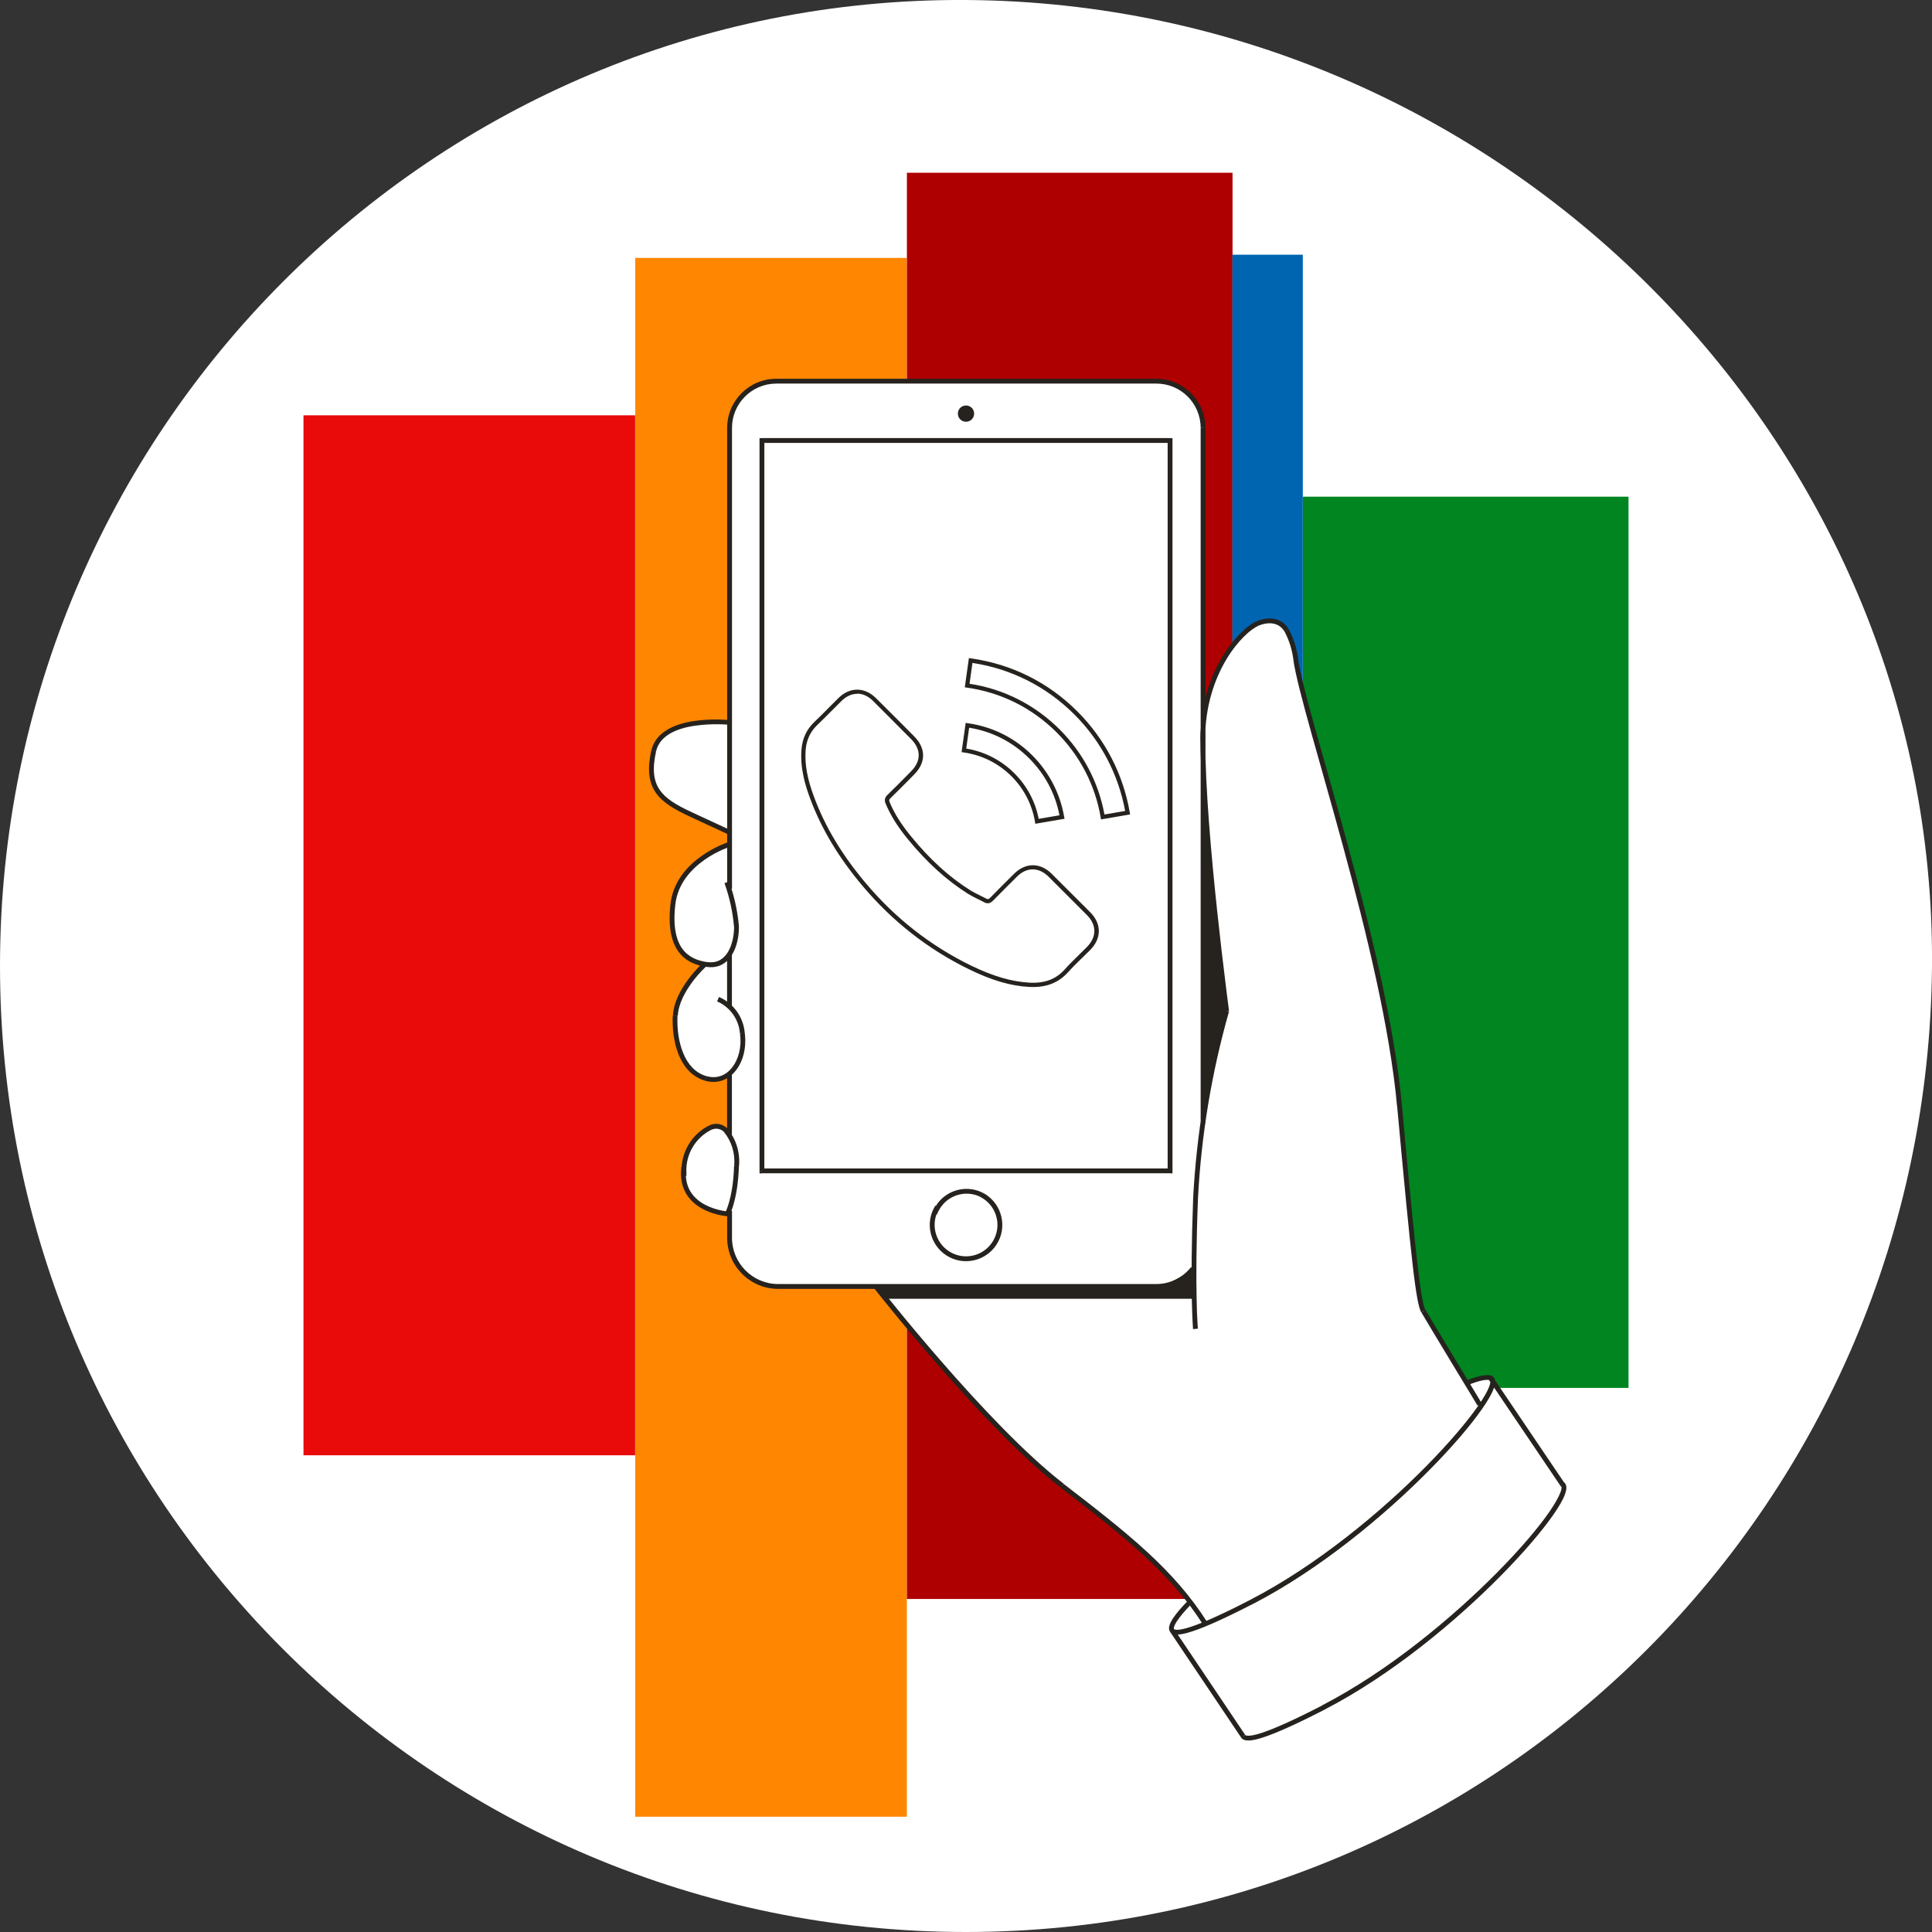
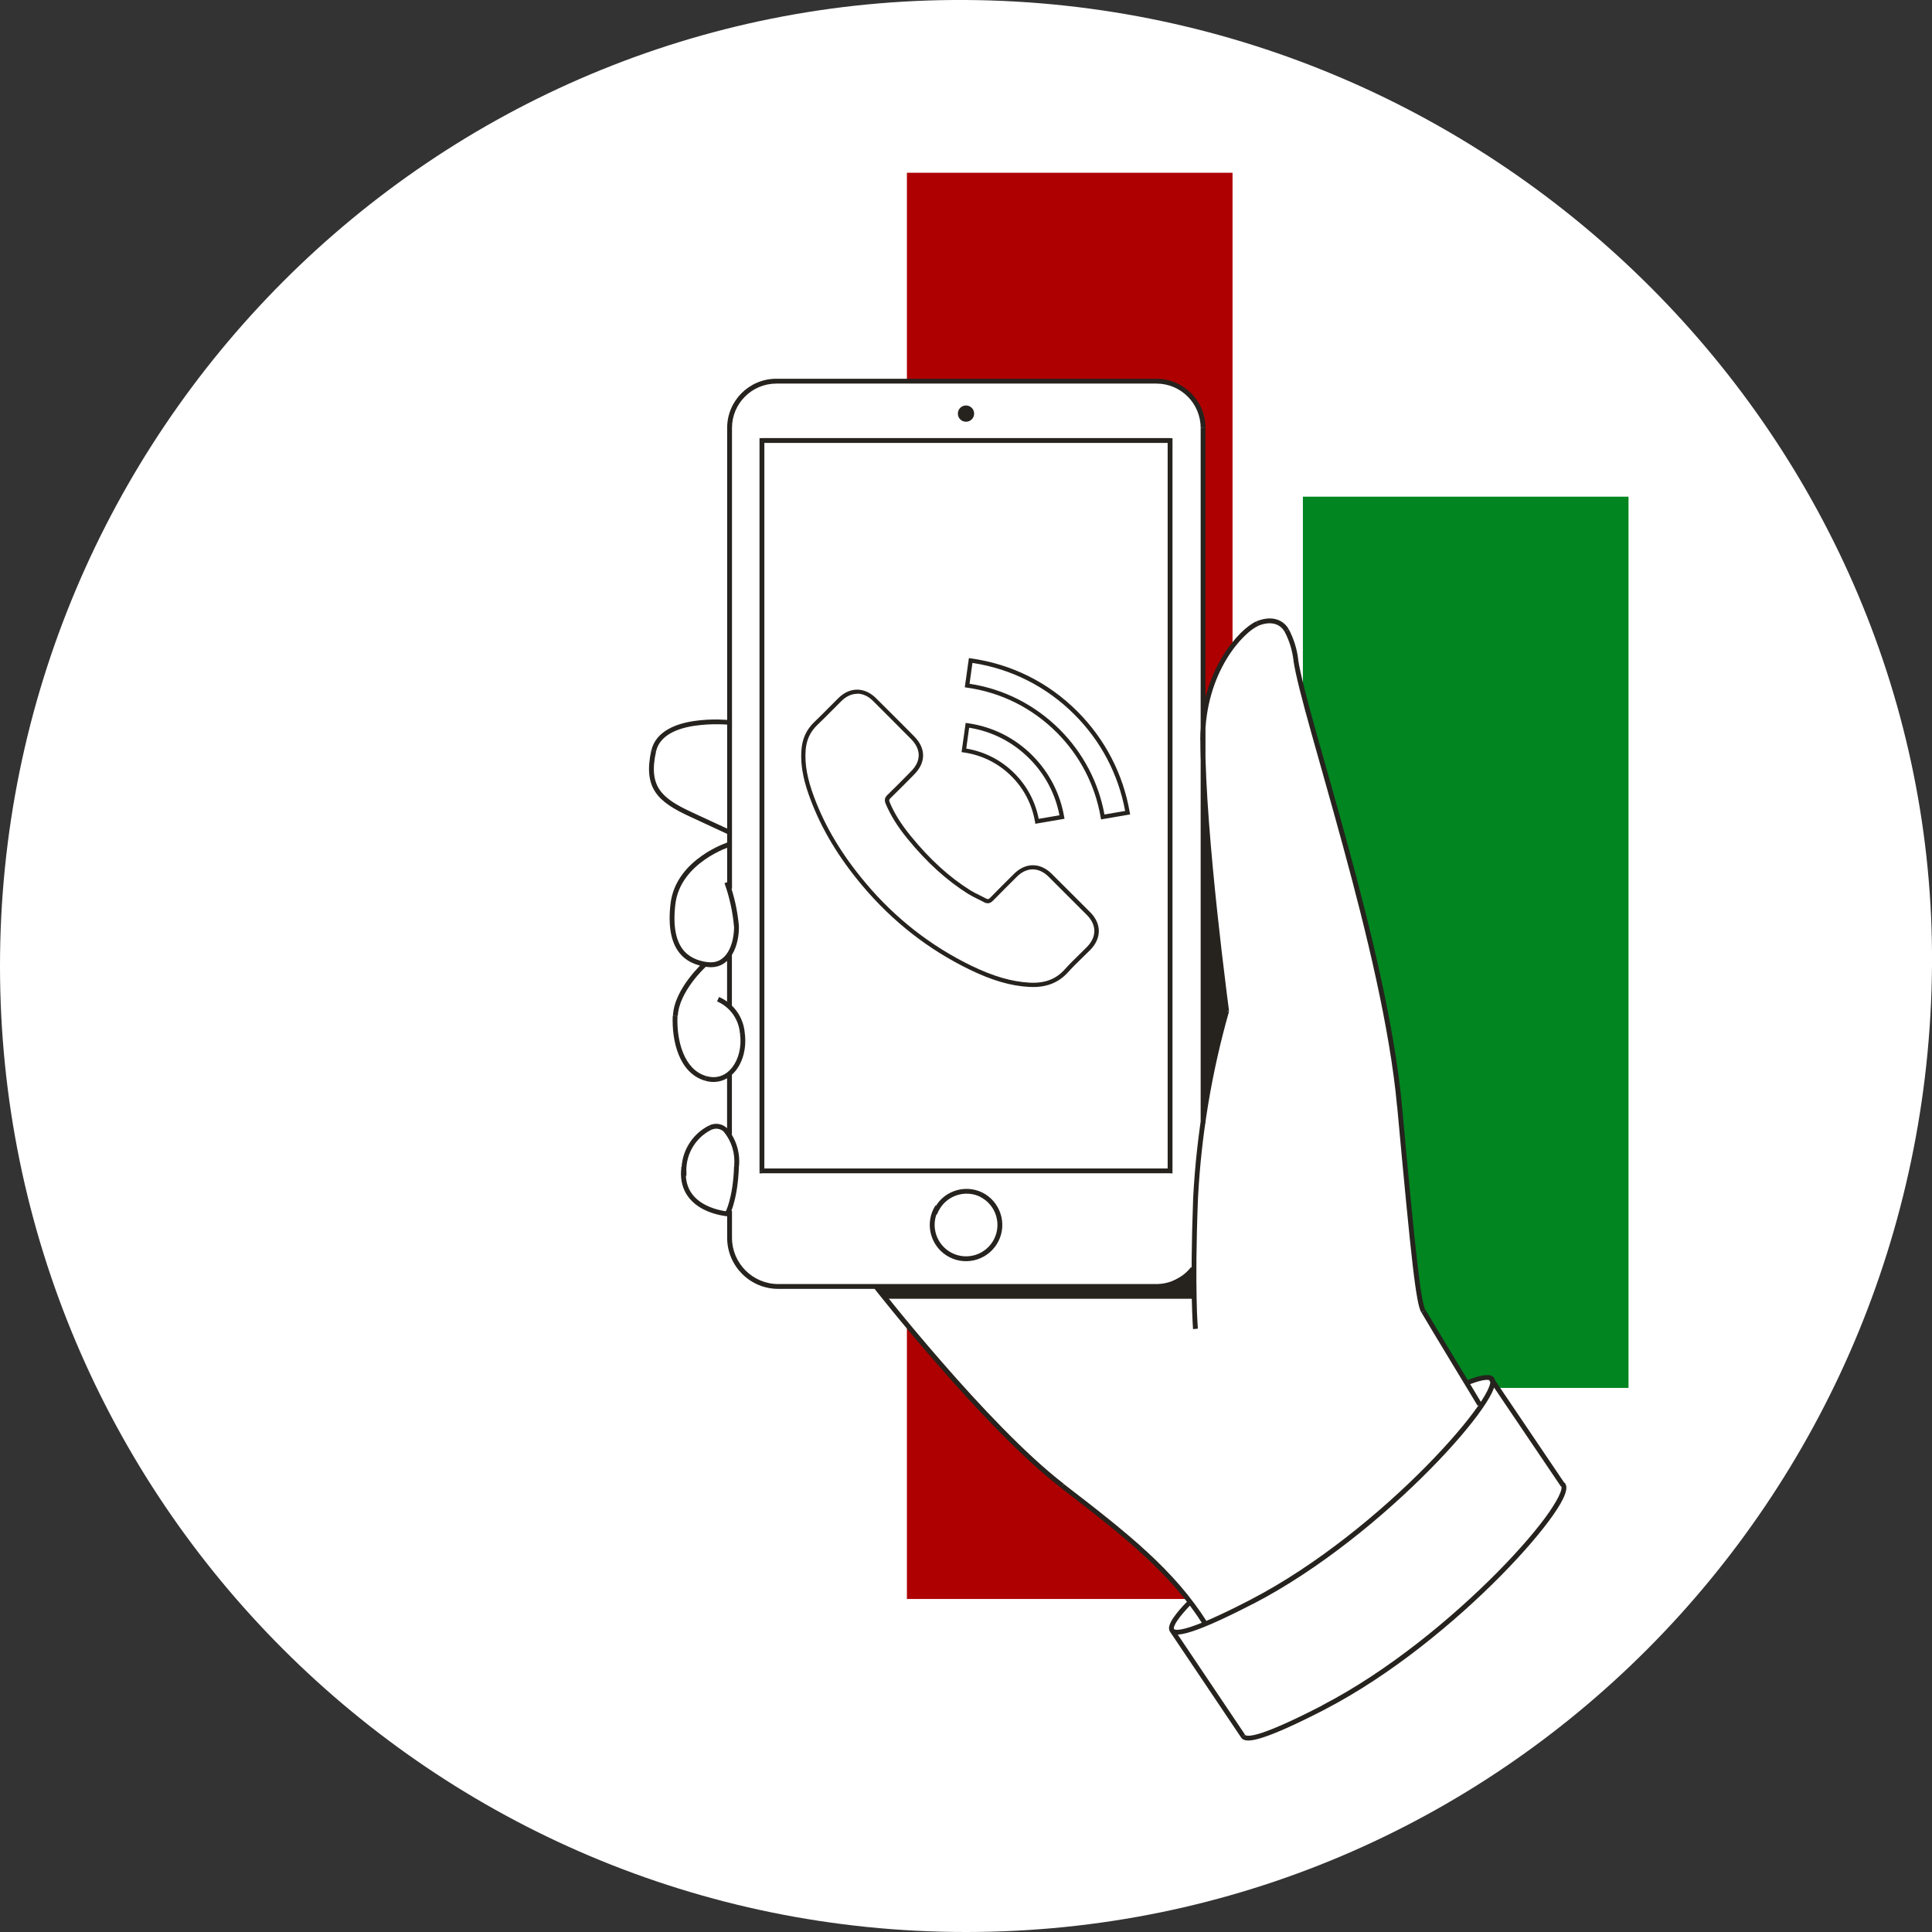
<svg xmlns="http://www.w3.org/2000/svg" id="Warstwa_1" viewBox="0 0 240 240">
  <rect x="0" y="0" width="240" height="240" fill="#333333" stroke="none" />
  <defs>
    <style>.cls-1{fill:#0065b1;}.cls-2{fill:#008520;}.cls-3{fill:#fff;}.cls-4{fill:#e90a0a;}.cls-5{fill:#ff8600;}.cls-6{fill:#ae0000;}.cls-7,.cls-8{fill:#26221e;}.cls-8{fill-rule:evenodd;}</style>
  </defs>
  <g id="mobile_hand_face_mass">
    <path id="darkmodeMask" class="cls-3" d="m240,120c-.52,66.27-53.73,120-120,120S0,186.27,0,120,53.73-.41,120,0c66.45.41,120.51,54.93,120,120Z" />
    <g id="stripes">
-       <rect id="Rectangle" class="cls-4" x="37.7" y="51.59" width="41.2" height="129.19" />
-       <rect id="Rectangle_2" class="cls-5" x="78.91" y="32.04" width="33.74" height="193.64" />
      <rect id="Rectangle_3" class="cls-6" x="112.66" y="21.46" width="40.45" height="177.17" />
      <rect id="Rectangle_4" class="cls-2" x="161.85" y="61.7" width="40.45" height="110.71" />
-       <rect id="Rectangle_5" class="cls-1" x="153.09" y="31.64" width="8.75" height="176.74" />
    </g>
    <path id="whiteFill" class="cls-3" d="m194.41,184.93c.02-.19-.06-.37-.21-.48l-.06-.07-8.63-12.8c-.03-.13-.11-.24-.23-.3-.41-.21-1.36,0-2.82.51l-.19.07-.11-.18c-1.43-2.36-4.81-7.94-5.22-8.68-.6-1.01-1.2-6.27-2.96-25.47-1.18-12.89-5.94-29.71-9.41-42-1.74-6.15-3.11-11.01-3.48-13.43-.15-1.28-.54-2.52-1.13-3.66-.72-1.22-2.13-1.55-3.71-.88-1.37.57-4.84,3.77-6.22,9.44l-.49,2.02v-35.81c0-3.24-2.63-5.86-5.87-5.86h-47.17c-3.24,0-5.86,2.62-5.87,5.86v36.55h-.27c-1.36-.11-8.24-.44-9.16,3.59-1.01,4.51.6,6.05,4.68,7.96,3.02,1.39,4.23,2.02,4.62,2.16l.14.06v1.4l-.16.06c-1.01.38-6.33,2.52-6.84,7.45-.43,4.15.75,6.62,3.5,7.34l.42.11-.3.31c-.76.75-3.2,3.4-3.34,6.05-.13,3.02.78,6.91,3.81,7.82.85.27,1.76.18,2.54-.25l.37-.22v7.16l-.41-.38c-.31-.29-.72-.45-1.14-.45-.26,0-.51.06-.75.17-2.07,1.01-3.38,3.12-3.36,5.42-.24,4.54,4.49,5.27,5.43,5.38h.22v2.85c0,3.38,2.75,6.12,6.13,6.13h12.09l.07.09c1.42,1.79,14.11,17.74,23.12,24.69,7.27,5.6,11.95,9.35,15.71,14.17l.13.18-.15.15c-1.66,1.64-2.47,2.96-2.12,3.46v.05l8.77,13.04c.08.14.23.29.7.29,1.34,0,4.39-1.24,9.33-3.8,15.42-7.87,29.98-24.04,29.99-27.27Z" />
    <path id="blackStroke" class="cls-7" d="m96.44,47.36v.3-.3Zm47.19,112.45v-.3h0v.3Zm-48.98-14.35h-.3v.3h.3v-.3Zm50.7,0v.3h.3v-.3h-.3Zm0-90.73h.3v-.3h-.3v.3Zm-50.7,0v-.3h-.3v.3h.3Zm21.6,95.56l.23-.19-.29-.35-.21.41.27.14Zm5.64-1.87l.14-.27h0s-.13.27-.13.27Zm-5.59,1.93l-.23.19.3.35.2-.41-.27-.13Zm44.66-68.35l-.3.04h0s.3-.04.3-.04Zm-1.13-3.65l.27-.14h0s0-.01,0-.01l-.26.15Zm-3.65-.86l-.12-.28h0s.12.28.12.28Zm-3.82,48.15l.29.08.02-.06v-.06s-.31.04-.31.04Zm-3.85,23.18l-.3-.02h0s.3.02.3.02Zm-67.32-55.52l-.29-.07h0s.29.07.29.07Zm10.3,21.8h.3s0-.02,0-.02h0s-.3.02-.3.02Zm.74,13.31l-.3.02h0s0,.02,0,.02l.3-.04Zm-7.32,17.07l.17-.25-.44-.29-.03.53h.3Zm5.46,5.32l-.02.3h.19s.09-.15.09-.15l-.26-.15Zm1.14-5.94l-.3-.03h0s0,.02,0,.02h.3Zm-1.35-4.43l.23-.19h0s0-.02,0-.02l-.22.21Zm-1.93-.33l-.13-.27h0s.13.27.13.27Zm-3.27,5.42l-.17.25.48.32v-.57s-.31,0-.31,0Zm46.99,39.08l-.18.24h0l.18-.24Zm53.26-13.37l.14-.26h0s-.14.26-.14.26Zm-30.8,44.46l.26-.15h0s0-.02,0-.02l-.25.17Zm9.95-3.54l.14.27h0l-.14-.27Zm29.69-27.78l-.25.17.04.06.07.04.14-.27Zm-44.3-44.83V53.17h-.6v86.38h.6Zm0-86.38c0-3.37-2.73-6.11-6.1-6.11v.6c3.04,0,5.5,2.46,5.5,5.51h.6Zm-6.1-6.11h-47.21v.6h47.21v-.6Zm-47.21,0c-3.37,0-6.11,2.73-6.11,6.11h.6c0-3.04,2.47-5.51,5.51-5.51v-.6Zm-6.11,6.11v57.24h.6v-57.24h-.6Zm0,97.25v3.35h.6v-3.35h-.6Zm0,3.35c0,3.5,2.84,6.35,6.35,6.35v-.6c-3.17,0-5.75-2.57-5.75-5.75h-.6Zm6.35,6.35h46.95v-.6h-46.95v.6Zm46.95,0c1.87,0,3.64-.86,4.79-2.33l-.47-.37c-1.04,1.33-2.63,2.1-4.32,2.1v.6Zm-53.31-26.71v7.53h.6v-7.53h-.6Zm0-14.83v6.45h.6v-6.45h-.6Zm4.33,27.18h50.7v-.6h-50.7v.6Zm51-.3V54.73h-.6v90.73h.6Zm-.3-91.03h-50.7v.6h50.7v-.6Zm-51,.3v90.73h.6V54.73h-.6Zm21.63,95.42c-1.12,2.22-.22,4.93,2,6.05l.27-.54c-1.92-.97-2.7-3.32-1.73-5.24l-.54-.27Zm2,6.05c2.22,1.12,4.93.22,6.05-2l-.54-.27c-.97,1.93-3.32,2.7-5.24,1.73l-.27.54Zm6.05-2c1.12-2.22.22-4.93-2-6.05l-.27.54c1.93.97,2.7,3.32,1.73,5.24l.54.27Zm-2-6.05c-2.23-1.08-4.91-.16-5.99,2.06l.54.26c.94-1.92,3.27-2.72,5.19-1.79l.26-.54Zm-5.5,2l-.05-.06-.46.38.05.06.46-.38Zm67.25,24.32l.26-.16h0s0,0,0,0c0,0,0,0,0,0,0,0,0-.01-.01-.02-.01-.02-.03-.05-.05-.09-.05-.08-.12-.19-.2-.34-.18-.29-.43-.71-.73-1.21-.61-1-1.42-2.35-2.25-3.73-1.67-2.76-3.41-5.65-3.7-6.16l-.52.3c.3.52,2.04,3.42,3.71,6.18.83,1.38,1.65,2.73,2.26,3.73.3.5.55.92.73,1.21.09.15.16.26.2.34.02.04.04.07.05.09,0,0,.01.02.01.02,0,0,0,0,0,0h0s0,0,0,0l.26-.15Zm-6.7-11.71c-.12-.21-.26-.67-.43-1.59-.17-.91-.35-2.23-.57-4.14-.44-3.81-1.04-9.92-1.92-19.64l-.6.05c.89,9.72,1.48,15.84,1.92,19.65.22,1.91.41,3.25.58,4.18.17.92.32,1.47.5,1.78l.52-.3Zm-2.92-25.37c-.89-9.75-3.85-21.83-6.72-32.36-1.43-5.26-2.85-10.15-3.97-14.16-1.12-4.02-1.94-7.15-2.21-8.93l-.59.09c.27,1.82,1.1,4.99,2.22,9,1.12,4.02,2.53,8.9,3.96,14.16,2.87,10.53,5.82,22.56,6.7,32.25l.6-.05Zm-12.89-55.44c-.15-1.31-.55-2.58-1.16-3.75l-.53.28c.58,1.1.95,2.31,1.1,3.54l.6-.07Zm-1.17-3.77c-.43-.74-1.07-1.15-1.79-1.29-.71-.14-1.49,0-2.24.31l.23.55c.67-.28,1.32-.38,1.89-.27.56.11,1.04.42,1.39,1l.52-.3Zm-4.03-.98c-.52.22-1.21.72-1.95,1.45-.74.74-1.55,1.73-2.29,2.97-1.49,2.48-2.73,5.94-2.73,10.29h.6c0-4.23,1.21-7.59,2.64-9.98.72-1.2,1.49-2.15,2.2-2.85.71-.71,1.34-1.14,1.76-1.32l-.24-.55Zm-6.96,14.71c0,5.94.74,14.39,1.48,21.33.37,3.47.74,6.58,1.02,8.82.14,1.12.26,2.02.34,2.64.04.31.07.55.09.71.01.08.02.14.02.19,0,.02,0,.04,0,.05,0,0,0,0,0,.01h0s0,0,0,0l.3-.04q.3-.04.3-.04h0s0-.01,0-.01c0-.01,0-.03,0-.05,0-.04-.01-.1-.02-.19-.02-.16-.05-.4-.09-.71-.08-.62-.2-1.52-.33-2.64-.28-2.23-.65-5.33-1.02-8.81-.74-6.95-1.48-15.36-1.48-21.27h-.6Zm2.97,33.63c-2.15,7.58-3.44,15.38-3.86,23.25l.6.03c.41-7.82,1.7-15.58,3.84-23.11l-.58-.16Zm-3.86,23.25c-.22,5.93-.22,10.01-.17,12.61.03,1.3.07,2.23.1,2.84.02.3.03.52.04.67,0,.07.01.13.01.16,0,.02,0,.03,0,.04,0,0,0,0,0,.01h0s0,0,.3-.03l.3-.03h0s0,0,0-.01c0,0,0-.02,0-.04,0-.03,0-.09-.01-.16-.01-.14-.03-.36-.04-.66-.04-.6-.08-1.52-.1-2.81-.06-2.59-.06-6.65.17-12.58l-.6-.02Zm-57.71-59.04q.03-.3.03-.3s0,0,0,0c0,0,0,0,0,0,0,0,0,0,0,0,0,0-.01,0-.02,0-.02,0-.04,0-.07,0-.06,0-.15-.01-.27-.02-.23-.01-.57-.03-.97-.04-.8-.01-1.89.02-3.01.19-1.12.17-2.29.48-3.26,1.05-.97.57-1.74,1.39-2.02,2.58l.58.13c.23-.99.87-1.69,1.73-2.2.87-.51,1.96-.81,3.05-.97,1.08-.16,2.13-.2,2.91-.19.39,0,.71.02.94.03.11,0,.2.01.26.02.03,0,.05,0,.07,0,0,0,.01,0,.02,0,0,0,0,0,0,0,0,0,0,0,0,0h0l.03-.3Zm-9.6,3.46c-.51,2.31-.34,3.94.52,5.22.85,1.26,2.34,2.13,4.29,3.03l.25-.54c-1.96-.9-3.3-1.71-4.04-2.82-.73-1.09-.93-2.52-.43-4.75l-.59-.13Zm4.81,8.25c1.96.9,3.15,1.46,3.86,1.79.35.17.59.28.73.34.07.03.12.06.15.07.02,0,.03.01.03.02,0,0,0,0,0,0,0,0,0,0,0,0h0l.13-.27.13-.27h0s0,0,0,0c0,0,0,0,0,0,0,0,0,0,0,0,0,0-.02,0-.04-.02-.03-.02-.08-.04-.15-.07-.14-.07-.38-.18-.73-.34-.71-.33-1.91-.89-3.87-1.79l-.25.54Zm4.92,3.43q-.09-.29-.09-.29h0s0,0,0,0c0,0,0,0-.02,0-.01,0-.03.01-.06.02-.05.02-.12.04-.21.08-.18.07-.44.17-.76.31-.63.28-1.47.71-2.33,1.32-1.72,1.21-3.56,3.14-3.88,5.99l.6.07c.29-2.61,1.98-4.41,3.63-5.57.82-.58,1.63-.99,2.23-1.26.3-.13.55-.23.72-.29.09-.03.15-.06.2-.07.02,0,.04-.01.05-.02,0,0,0,0,.01,0,0,0,0,0,0,0h0s0,0-.09-.29Zm-7.35,7.43c-.31,2.76.09,4.63.96,5.86.88,1.24,2.2,1.77,3.6,1.95l.08-.59c-1.3-.17-2.44-.65-3.19-1.7-.75-1.06-1.16-2.76-.85-5.45l-.6-.07Zm4.56,7.81c.73.09,1.36-.03,1.89-.33.52-.29.93-.73,1.23-1.25.61-1.02.84-2.36.82-3.49h-.6c.01,1.07-.21,2.28-.74,3.18-.26.44-.6.8-1.01,1.03-.41.23-.91.33-1.52.26l-.08.59Zm3.94-5.08c-.17-1.89-.58-3.74-1.22-5.53l-.57.2c.62,1.74,1.02,3.54,1.18,5.38l.6-.05Zm-4.3,4.8q-.2-.22-.2-.22h0s0,0,0,0c0,0,0,0,0,0,0,0,0,0,0,0,0,0-.02.02-.03.03-.03.03-.07.06-.11.11-.1.1-.24.23-.4.41-.33.35-.78.85-1.23,1.46-.9,1.2-1.85,2.85-1.92,4.53l.6.03c.07-1.5.93-3.02,1.8-4.2.43-.58.87-1.07,1.19-1.41.16-.17.29-.3.39-.39.05-.04.08-.08.11-.1.01-.01.02-.02.03-.02,0,0,0,0,0,0,0,0,0,0,0,0h0s0,0-.2-.22Zm-3.92,6.33c-.07,1.62.14,3.39.75,4.88.61,1.49,1.65,2.72,3.23,3.19l.17-.57c-1.36-.4-2.28-1.46-2.85-2.85-.57-1.38-.78-3.06-.71-4.62l-.6-.03Zm3.98,8.07c1.61.48,2.99-.13,3.89-1.3.89-1.15,1.31-2.85,1.08-4.6l-.59.08c.22,1.62-.18,3.15-.96,4.16-.77,1-1.91,1.49-3.24,1.09l-.17.57Zm4.97-5.88c-.15-1.98-1.38-3.72-3.2-4.51l-.24.55c1.62.7,2.71,2.24,2.84,4l.6-.04Zm-7.92,17.08c-.07,1.29.26,2.31.8,3.1.54.78,1.27,1.32,2,1.7.73.37,1.46.58,2.01.7.28.06.51.09.67.12.08,0,.15.02.19.02.02,0,.04,0,.05,0,0,0,.01,0,.01,0,0,0,0,0,0,0h0s0,0,.02-.3q.02-.3.02-.3h0,0s0,0-.01,0c0,0-.02,0-.04,0-.04,0-.1-.01-.17-.02-.15-.02-.36-.05-.62-.11-.52-.11-1.19-.31-1.86-.65-.67-.34-1.31-.82-1.78-1.5-.46-.67-.75-1.56-.69-2.73l-.6-.03Zm5.76,5.34q.26.15.26.15h0s0,0,0,0c0,0,0,0,0,0,0,0,0,0,0,0,0,0,0-.01.01-.02,0-.02.02-.04.04-.07.03-.06.07-.15.12-.27.1-.24.24-.6.37-1.1.28-.99.56-2.49.63-4.61l-.6-.02c-.06,2.07-.35,3.53-.61,4.47-.13.47-.26.81-.35,1.02-.05.11-.08.19-.11.24-.01.02-.02.04-.03.05,0,0,0,0,0,.01,0,0,0,0,0,0h0s0,0,.26.15Zm1.44-5.91c.16-1.68-.35-3.35-1.42-4.65l-.46.38c.97,1.18,1.43,2.7,1.28,4.22l.6.06Zm-1.43-4.67c-.59-.61-1.51-.77-2.27-.39l.27.54c.53-.26,1.17-.15,1.58.27l.43-.42Zm-2.28-.39c-2.15,1.08-3.48,3.29-3.43,5.7h.6c-.05-2.18,1.16-4.19,3.1-5.16l-.27-.54Zm-2.96,5.44l-.06-.04-.33.5.06.04.33-.5Zm23.64,14.53l-.24.18s0,0,0,0c0,0,0,0,0,0,0,0,0,0,0,0,0,0,.02.02.03.04.03.03.07.08.12.15.1.13.25.32.45.57.39.49.96,1.2,1.68,2.08,1.43,1.75,3.43,4.16,5.74,6.8,4.6,5.28,10.41,11.5,15.22,15.2l.37-.48c-4.75-3.66-10.53-9.84-15.13-15.12-2.3-2.64-4.3-5.04-5.72-6.79-.71-.87-1.28-1.58-1.67-2.07-.19-.24-.35-.43-.45-.56-.05-.07-.09-.11-.12-.15-.01-.02-.02-.03-.03-.04,0,0,0,0,0,0,0,0,0,0,0,0h0s0,0-.24.18Zm23,25.03c8.07,6.21,13.65,10.64,17.71,17.06l.51-.32c-4.12-6.52-9.79-11.01-17.85-17.21l-.37.48Zm16.12,14.16l-.21-.22s0,0,0,0c0,0,0,0,0,0h0s-.01.02-.02.02c-.02.02-.04.04-.07.07-.06.06-.15.15-.26.26-.21.22-.5.52-.79.86-.29.34-.59.72-.83,1.08-.23.36-.43.74-.48,1.07-.02.17-.01.36.09.54.1.18.27.29.47.35.37.11.92.05,1.67-.15,1.52-.41,4.09-1.49,8.21-3.62l-.28-.53c-4.12,2.13-6.63,3.19-8.09,3.58-.74.2-1.15.21-1.35.15-.09-.03-.11-.06-.12-.07,0-.02-.02-.06-.01-.15.03-.2.16-.48.39-.83.22-.34.5-.69.78-1.02.28-.33.56-.62.76-.84.1-.11.19-.19.25-.25.03-.03.05-.05.07-.07,0,0,.01-.01.02-.02,0,0,0,0,0,0,0,0,0,0,0,0h0l-.21-.22Zm7.78.27c8.28-4.29,16.3-10.95,21.96-16.69,2.83-2.87,5.08-5.51,6.48-7.53.7-1,1.2-1.86,1.44-2.52.12-.33.2-.63.18-.89-.01-.27-.12-.53-.39-.67l-.28.53s.06.04.07.16c0,.14-.03.36-.15.65-.22.59-.69,1.4-1.38,2.39-1.37,1.97-3.6,4.59-6.41,7.45-5.63,5.71-13.61,12.33-21.81,16.58l.28.53Zm29.68-28.3c-.17-.09-.38-.12-.59-.12-.22,0-.47.03-.74.08-.54.11-1.2.33-1.95.63l.23.55c.73-.3,1.35-.5,1.84-.6.24-.05.45-.07.61-.07.17,0,.27.03.32.05l.27-.53Zm-40.05,31.69l8.87,13.2.5-.33-8.87-13.2-.5.33Zm8.86,13.18c.18.32.55.41.97.4.43-.01,1.02-.13,1.8-.39,1.56-.51,3.97-1.57,7.59-3.43l-.28-.53c-3.6,1.86-5.98,2.9-7.49,3.4-.76.25-1.28.35-1.63.36-.36,0-.42-.08-.43-.1l-.52.3Zm10.35-3.42c8.29-4.28,16.31-10.95,21.97-16.69,2.83-2.87,5.08-5.52,6.48-7.53.7-1,1.2-1.87,1.44-2.53.12-.33.19-.63.18-.89-.01-.27-.12-.53-.39-.67l-.28.53s.06.04.07.16c0,.14-.03.36-.15.65-.22.59-.69,1.4-1.37,2.4-1.37,1.98-3.6,4.6-6.41,7.45-5.64,5.71-13.61,12.33-21.82,16.58l.28.53Zm29.8-28.21l-8.85-13.1-.5.34,8.85,13.1.5-.34Zm-65.97-61.57c-.16,0-.32,0-.48-.01-2.29-.12-4.65-.81-7.42-2.16-5.11-2.48-9.58-5.98-13.3-10.4-2.98-3.54-5.1-7.08-6.49-10.82-.6-1.6-1.27-3.74-1.09-6.09.11-1.4.64-2.53,1.61-3.45.61-.58,1.21-1.18,1.8-1.78.39-.4.79-.8,1.19-1.19,1.4-1.38,3.22-1.39,4.64,0,.54.53,1.07,1.06,1.6,1.59l.82.82c.39.39.78.78,1.17,1.17.39.39.78.78,1.17,1.18,1.48,1.49,1.48,3.26,0,4.74l-.43.44c-.84.84-1.67,1.69-2.52,2.51-.17.17-.19.27-.09.5.58,1.39,1.42,2.73,2.64,4.22,2.34,2.87,4.76,5.08,7.4,6.73.36.22.76.42,1.15.61.27.13.53.26.79.4.2.11.3.11.51-.1.98-1.01,1.98-2,2.98-2.99,1.4-1.39,3.22-1.4,4.64,0h0c1.6,1.59,3.2,3.19,4.8,4.79,1.43,1.44,1.43,3.25-.02,4.71-.31.31-.63.62-.95.93-.6.58-1.21,1.18-1.77,1.8-1.11,1.24-2.53,1.85-4.34,1.85Zm-21.86-36.42c-.68,0-1.35.3-1.95.89-.4.39-.79.79-1.19,1.19-.6.6-1.19,1.2-1.81,1.79-.87.83-1.35,1.84-1.45,3.11-.13,1.75.19,3.56,1.06,5.87,1.37,3.68,3.46,7.17,6.4,10.66,3.67,4.37,8.09,7.82,13.13,10.27,2.71,1.31,5,1.98,7.22,2.1,1.89.1,3.28-.42,4.39-1.66.57-.64,1.19-1.24,1.79-1.83.32-.31.63-.61.94-.93,1.24-1.25,1.24-2.74.02-3.97-1.59-1.6-3.19-3.19-4.79-4.79h0c-1.21-1.19-2.7-1.19-3.9,0-1,.99-1.99,1.98-2.97,2.98-.23.23-.59.51-1.14.2-.25-.14-.51-.26-.77-.39-.4-.2-.81-.4-1.2-.64-2.68-1.69-5.15-3.93-7.53-6.85-1.25-1.53-2.11-2.92-2.71-4.35-.18-.43-.12-.75.21-1.08.85-.82,1.68-1.66,2.52-2.51l.43-.44c1.26-1.27,1.26-2.72,0-4-.39-.39-.78-.78-1.17-1.17-.39-.39-.78-.78-1.17-1.18l-.82-.82c-.53-.53-1.06-1.06-1.59-1.59-.6-.59-1.28-.88-1.95-.88Zm22.13,16.14l-.04-.26c-.37-2.14-1.37-4.09-2.91-5.63-1.62-1.62-3.68-2.65-5.95-2.97l-.26-.04.51-3.63.26.04c3.06.43,5.84,1.81,8.03,4.01,2.08,2.09,3.44,4.72,3.94,7.6l.05.26-3.61.62Zm-8.58-9.34c2.28.38,4.35,1.44,5.99,3.08,1.55,1.55,2.59,3.5,3.01,5.65l2.58-.44c-.51-2.67-1.8-5.11-3.75-7.06-2.05-2.05-4.63-3.37-7.47-3.82l-.36,2.59Zm16.74,8.8l-.04-.26c-.69-4.01-2.58-7.66-5.47-10.55-3.05-3.04-6.91-4.97-11.15-5.56l-.26-.04.51-3.63.26.04c5.04.7,9.62,2.98,13.23,6.6h0c3.43,3.44,5.67,7.77,6.49,12.52l.05.26-3.61.62Zm-16.33-16.85c4.26.65,8.12,2.61,11.19,5.67,2.91,2.91,4.83,6.56,5.57,10.57l2.57-.44c-.84-4.55-3.01-8.69-6.3-11.98-3.47-3.47-7.85-5.68-12.67-6.41l-.36,2.59Z" />
    <path id="blackFill" class="cls-8" d="m121.01,51.38c0-.56-.45-1.01-1.01-1.01s-1.01.45-1.01,1.01.45,1.01,1.01,1.01,1.01-.45,1.01-1.01Zm23.1,108.46c1.46-.57,2.84-1.31,4.11-2.22l.21,3.72h-38.59l-1.01-1.5s34.02.25,35.28,0Zm5.36-62.93v.15c-.01-.1-.02-.15-.02-.15h.02Zm0,.15c.09.65.44,3.64,1.04,11.85.69,9.48,1.94,16.8,1.94,16.8,0,0-.31,1.13-.96,3.6-.64,2.47-2.02,8.65-2.02,8.65v-40.89Z" />
  </g>
</svg>